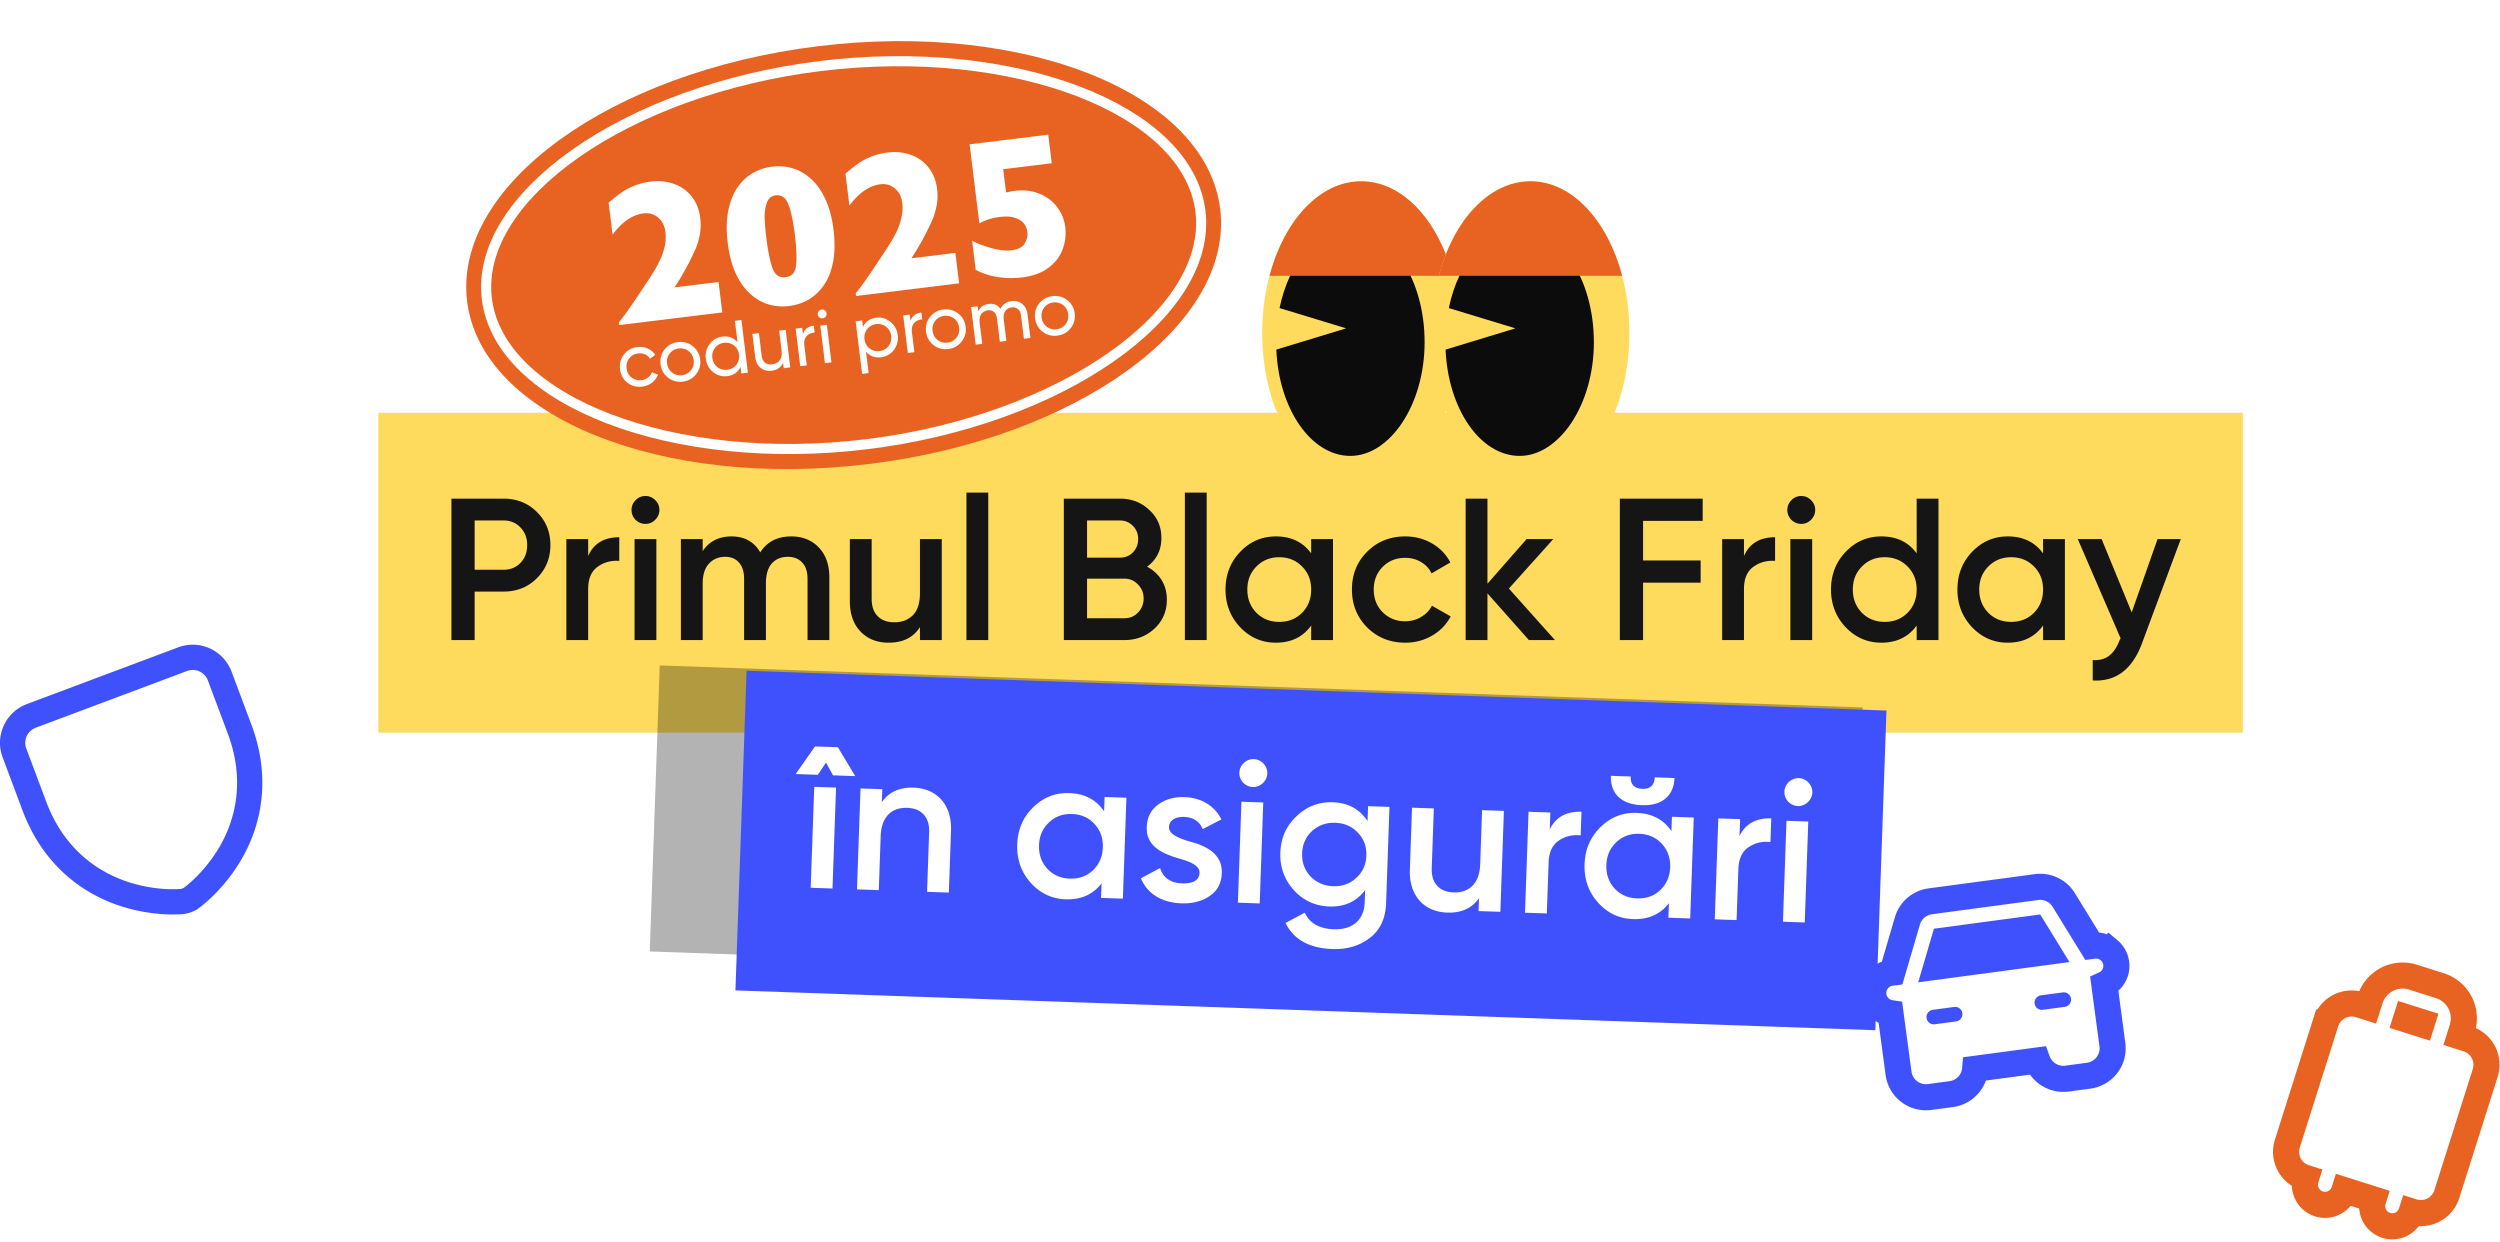
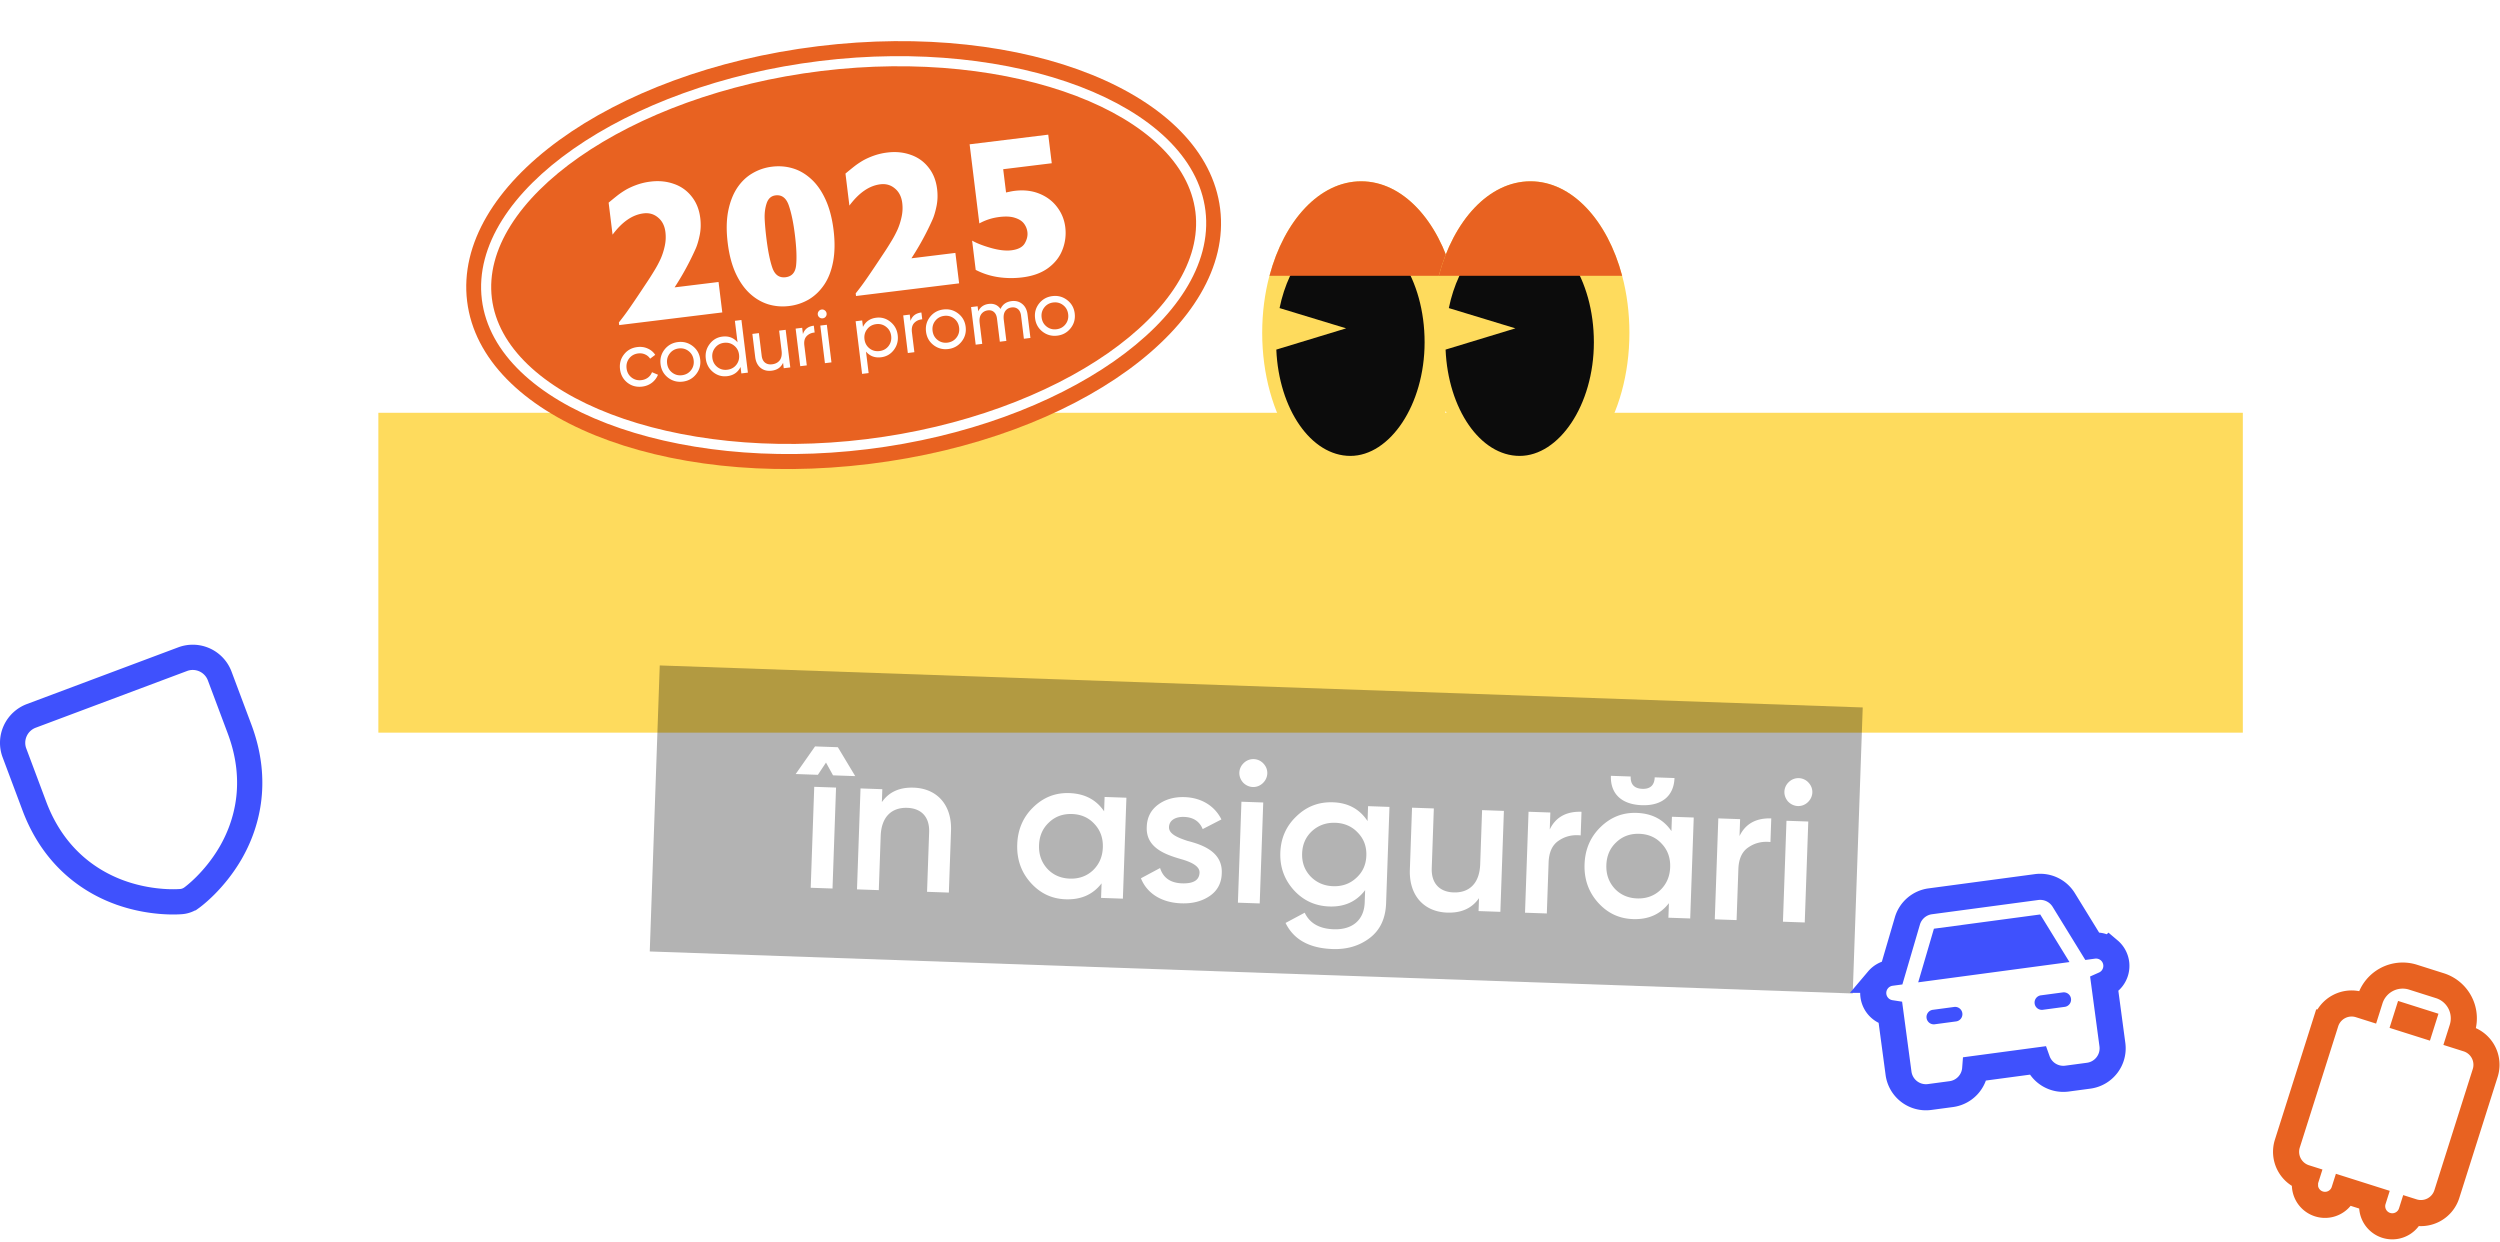
<svg xmlns="http://www.w3.org/2000/svg" width="594" height="295" fill="none">
  <path fill="#FEDB5D" d="M89.897 98.078h443v76h-443z" />
-   <path fill="#151515" d="M119.64 118.478q4.752 0 7.92 3.168 3.216 3.168 3.216 7.872 0 4.656-3.216 7.872-3.168 3.168-7.92 3.168h-6.864v11.52h-5.52v-33.6zm0 16.896q2.448 0 4.032-1.632 1.584-1.68 1.584-4.224t-1.584-4.176q-1.584-1.68-4.032-1.68h-6.864v11.712zm20.108-3.264q1.968-4.464 7.392-4.464v5.616q-2.976-.192-5.184 1.44-2.208 1.584-2.208 5.28v12.096h-5.184v-24h5.184zm15.918-8.592q-.96.96-2.304.96t-2.352-.96q-.96-1.008-.96-2.352t.96-2.304a3.12 3.12 0 0 1 2.352-1.008q1.392 0 2.352 1.008.96.96.96 2.304t-1.008 2.352m-4.896 28.56v-24h5.184v24zm37.212-24.624q4.08 0 6.576 2.64t2.496 7.104v14.88h-5.184v-14.544q0-2.496-1.248-3.84-1.248-1.392-3.408-1.392-2.4 0-3.84 1.584-1.392 1.584-1.392 4.752v13.44h-5.184v-14.544q0-2.496-1.2-3.84-1.152-1.392-3.312-1.392-2.352 0-3.84 1.632-1.488 1.584-1.488 4.704v13.44h-5.184v-24h5.184v2.88q2.304-3.504 6.864-3.504 4.608 0 6.816 3.792 2.4-3.792 7.344-3.792m30.596.624h5.184v24h-5.184v-3.072q-2.352 3.696-7.44 3.696-4.128 0-6.672-2.64t-2.544-7.248v-14.736h5.184v14.208q0 2.688 1.44 4.128t3.936 1.44q2.736 0 4.416-1.68 1.68-1.728 1.68-5.232zm11.046 24v-35.04h5.184v35.04zm42.915-17.424q2.208 1.152 3.456 3.168t1.248 4.656q0 4.128-2.928 6.864t-7.152 2.736h-14.4v-33.6h13.344q4.128 0 6.96 2.688 2.88 2.64 2.88 6.624 0 4.368-3.408 6.864m-6.432-10.992h-7.824v8.832h7.824q1.824 0 3.072-1.248 1.248-1.296 1.248-3.168t-1.248-3.12q-1.248-1.296-3.072-1.296m1.056 23.232q1.92 0 3.216-1.344 1.344-1.392 1.344-3.36t-1.344-3.312q-1.296-1.392-3.216-1.392h-8.88v9.408zm14.361 5.184v-35.04h5.184v35.04zm30.011-24h5.184v24h-5.184v-3.456q-2.928 4.08-8.4 4.08-4.944 0-8.448-3.648-3.504-3.696-3.504-8.976 0-5.328 3.504-8.976t8.448-3.648q5.472 0 8.4 4.032zm-13.008 17.52q2.16 2.16 5.424 2.16t5.424-2.16q2.16-2.208 2.16-5.52t-2.16-5.472q-2.16-2.208-5.424-2.208t-5.424 2.208q-2.16 2.16-2.16 5.472t2.16 5.52m35.362 7.104q-5.424 0-9.072-3.648-3.6-3.648-3.6-8.976 0-5.376 3.6-8.976 3.648-3.648 9.072-3.648 3.504 0 6.384 1.68t4.32 4.512l-4.464 2.592a5.97 5.97 0 0 0-2.496-2.688q-1.632-1.008-3.792-1.008-3.168 0-5.328 2.16-2.112 2.16-2.112 5.376t2.112 5.376q2.16 2.16 5.328 2.16 2.112 0 3.792-1.008 1.728-1.008 2.592-2.688l4.464 2.544q-1.536 2.88-4.416 4.56t-6.384 1.68m35.563-.624h-6.192l-9.84-11.088v11.088h-5.184v-33.6h5.184v20.208l9.312-10.608h6.336l-10.56 11.76zm35.103-28.32h-14.16v9.408h13.68v5.28h-13.68v13.632h-5.52v-33.6h19.68zm9.812 8.352q1.968-4.464 7.392-4.464v5.616q-2.976-.192-5.184 1.44-2.208 1.584-2.208 5.28v12.096h-5.184v-24h5.184zm15.918-8.592q-.96.96-2.304.96t-2.352-.96q-.96-1.008-.96-2.352t.96-2.304a3.12 3.12 0 0 1 2.352-1.008q1.392 0 2.352 1.008.96.96.96 2.304t-1.008 2.352m-4.896 28.56v-24h5.184v24zm30.011-33.6h5.184v33.6H455.4v-3.456q-2.928 4.08-8.4 4.08-4.944 0-8.448-3.648-3.504-3.696-3.504-8.976 0-5.328 3.504-8.976t8.448-3.648q5.472 0 8.4 4.032zm-13.008 27.12q2.16 2.16 5.424 2.16t5.424-2.16q2.16-2.208 2.16-5.52t-2.16-5.472q-2.16-2.208-5.424-2.208t-5.424 2.208q-2.16 2.16-2.16 5.472t2.16 5.52m43.043-17.52h5.184v24h-5.184v-3.456q-2.928 4.08-8.4 4.08-4.944 0-8.448-3.648-3.504-3.696-3.504-8.976 0-5.328 3.504-8.976t8.448-3.648q5.472 0 8.4 4.032zm-13.008 17.52q2.16 2.16 5.424 2.16t5.424-2.16q2.16-2.208 2.16-5.52t-2.16-5.472q-2.16-2.208-5.424-2.208t-5.424 2.208q-2.16 2.16-2.16 5.472t2.16 5.52m40.21-17.52h5.52l-9.216 24.768q-3.456 9.312-11.712 8.832v-4.848q2.448.144 3.936-1.056 1.488-1.152 2.448-3.648l.24-.48-10.176-23.568h5.664l7.152 17.424z" />
  <g fill="#000" opacity=".3">
    <path d="m156.756 158.109 285.826 9.981-2.373 67.959-285.826-9.981z" />
    <path d="m190.195 175.686 5.181.181-1.173 33.579-5.181-.18.121-3.454q-3.069 3.975-8.538 3.784-4.94-.173-8.315-3.941-3.374-3.816-3.189-9.092.186-5.325 3.815-8.849t8.571-3.351q5.468.192 8.254 4.323zm-13.947 26.65q2.084 2.234 5.345 2.347 3.262.114 5.497-1.969 2.235-2.131 2.351-5.441.115-3.31-1.968-5.544-2.082-2.282-5.343-2.396-3.263-.114-5.498 2.017-2.235 2.084-2.35 5.393-.116 3.31 1.966 5.593m28.213-2.329q.48 2.754 2.491 4.313 2.013 1.512 4.987 1.615 4.125.144 6.292-2.758l4.182 2.644q-3.732 5.105-10.688 4.862-5.853-.205-9.326-3.88-3.472-3.723-3.282-9.192.188-5.373 3.863-8.847 3.678-3.522 9.242-3.327 5.277.184 8.506 3.995 3.277 3.813 3.093 9.089-.028.816-.268 2.152zm.099-4.223 14.104.492q-.426-2.945-2.293-4.499-1.818-1.552-4.361-1.641-2.878-.1-4.852 1.416-1.974 1.515-2.598 4.232m54.829-8.076 5.181.181-.838 23.985-5.18-.18.12-3.454q-3.068 3.975-8.537 3.784-4.941-.173-8.316-3.941-3.372-3.816-3.188-9.092.185-5.325 3.815-8.849t8.57-3.351q5.469.192 8.254 4.323zm-13.611 17.056q2.083 2.234 5.345 2.348 3.263.113 5.496-1.97 2.236-2.131 2.351-5.441.116-3.31-1.967-5.544-2.082-2.282-5.344-2.396t-5.498 2.017q-2.233 2.083-2.349 5.394-.116 3.309 1.966 5.592m28.912-9.893q-.042 1.199 1.228 1.964 1.32.718 3.173 1.311 1.901.547 3.797 1.285 1.896.74 3.134 2.415 1.287 1.63 1.202 4.077-.12 3.453-2.875 5.327-2.708 1.873-6.737 1.734-3.55-.125-6.04-1.7-2.491-1.576-3.55-4.255l4.552-2.434q1.126 3.497 5.204 3.639 4.077.143 4.171-2.544.04-1.15-1.278-1.917-1.27-.765-3.172-1.312a65 65 0 0 1-3.748-1.331 7.6 7.6 0 0 1-3.185-2.321q-1.24-1.628-1.156-4.027.116-3.31 2.681-5.237 2.612-1.926 6.354-1.796 2.974.104 5.23 1.528a8.8 8.8 0 0 1 3.47 3.771l-4.45 2.294q-1.152-2.778-4.414-2.892-1.487-.051-2.518.585-1.03.588-1.073 1.836m22.261-10.414q-.993.925-2.336.879-1.344-.047-2.317-1.041-.924-1.041-.878-2.384t1.04-2.27a3.13 3.13 0 0 1 2.386-.925 3.13 3.13 0 0 1 2.315 1.09q.927.992.879 2.336-.046 1.343-1.089 2.315m-5.89 28.372.838-23.986 5.181.181-.838 23.986zm30.927-22.935 5.085.178-.8 22.882q-.19 5.469-3.891 8.269-3.699 2.8-8.832 2.621-8.3-.29-11.167-6.201l4.552-2.435q1.742 3.759 6.875 3.939 3.357.117 5.291-1.593 1.978-1.66 2.088-4.778l.102-2.926q-3.072 4.071-8.493 3.882-5.085-.177-8.461-3.898-3.375-3.768-3.195-8.901.179-5.133 3.806-8.608 3.63-3.523 8.714-3.346 5.421.19 8.202 4.465zm-13.694 16.668q2.13 2.236 5.393 2.35t5.496-1.969q2.282-2.082 2.394-5.296t-2.019-5.45q-2.083-2.234-5.345-2.348-3.263-.114-5.544 1.968-2.235 2.084-2.347 5.297-.111 3.214 1.972 5.448m40.783-15.722 5.181.181-.837 23.985-5.181-.18.107-3.071q-2.48 3.612-7.564 3.435-4.126-.145-6.576-2.872t-2.29-7.332l.515-14.727 5.18.181-.495 14.199q-.094 2.686 1.295 4.176t3.883 1.576q2.735.096 4.472-1.524 1.739-1.669 1.862-5.171zm16.08 4.596q2.122-4.392 7.543-4.203l-.196 5.612q-2.967-.295-5.231 1.259-2.262 1.506-2.391 5.199l-.422 12.089-5.181-.181.838-23.985 5.18.181zm21.872-5.768q-3.599-.126-5.553-1.923-1.905-1.844-1.792-5.058l4.701.165q-.1 2.83 2.779 2.93 2.831.1 2.929-2.731l4.702.164q-.113 3.214-2.189 4.919-2.028 1.658-5.577 1.534m7.156 2.747 5.181.181-.838 23.986-5.18-.181.12-3.454q-3.069 3.976-8.537 3.784-4.941-.172-8.316-3.94-3.372-3.816-3.188-9.093.186-5.325 3.815-8.848t8.57-3.351q5.469.19 8.254 4.322zm-13.611 17.056q2.082 2.234 5.345 2.348t5.496-1.97q2.235-2.131 2.351-5.441.115-3.31-1.967-5.544-2.082-2.282-5.344-2.396t-5.498 2.017q-2.233 2.084-2.349 5.394t1.966 5.592m29.671-12.46q2.122-4.393 7.543-4.204l-.196 5.613q-2.967-.296-5.231 1.258-2.262 1.506-2.391 5.2l-.422 12.088-5.181-.18.838-23.986 5.181.181zm16.208-8.032q-.992.927-2.336.879-1.343-.046-2.317-1.041-.924-1.041-.877-2.384.047-1.344 1.04-2.269a3.12 3.12 0 0 1 2.385-.926q1.392.05 2.316 1.09.926.993.879 2.336t-1.09 2.315m-5.889 28.372.837-23.985 5.181.181-.838 23.985z" />
  </g>
-   <path fill="#3F51FD" d="m177.391 159.367 270.835 9.458-2.652 75.953-270.835-9.457z" />
  <path fill="#fff" d="m197.928 184.221-1.671-3.036-1.927 2.91-5.277-.184 4.6-6.563 5.421.189 4.131 6.868zm-.123 26.892-5.181-.181.838-23.985 5.181.181zm19.292-23.965c5.516.192 9.079 4.063 8.865 10.203l-.514 14.727-5.181-.181.496-14.199c.125-3.598-1.869-5.637-5.179-5.752-3.646-.127-6.171 2.042-6.333 6.695l-.449 12.856-5.181-.181.837-23.985 5.181.181-.107 3.07c1.669-2.391 4.159-3.553 7.565-3.434m45.237 5.614.119-3.406 5.181.181-.838 23.985-5.181-.181.121-3.454c-2.062 2.666-4.891 3.912-8.537 3.785-3.31-.116-6.051-1.412-8.316-3.941s-3.311-5.591-3.188-9.093c.124-3.549 1.379-6.483 3.815-8.848 2.436-2.364 5.26-3.466 8.57-3.351 3.646.127 6.381 1.568 8.254 4.323m-13.492 13.649c1.388 1.49 3.186 2.273 5.345 2.348 2.159.076 4.007-.58 5.496-1.969 1.491-1.437 2.274-3.235 2.351-5.441q.115-3.31-1.967-5.544c-1.388-1.538-3.185-2.321-5.344-2.396-2.159-.076-4.007.58-5.498 2.017q-2.233 2.084-2.35 5.393c-.077 2.207.579 4.055 1.967 5.592m28.912-9.893c-.055 1.583 1.931 2.469 4.4 3.276 3.666.944 8.409 2.647 8.134 7.776-.08 2.303-1.055 4.094-2.876 5.327-1.82 1.234-4.05 1.828-6.736 1.734-4.749-.166-8.177-2.399-9.59-5.954l4.551-2.435q1.103 3.497 5.205 3.64c2.734.096 4.109-.769 4.171-2.544.054-1.535-1.929-2.517-4.45-3.229-3.566-1.037-8.361-2.645-8.089-7.679.077-2.207.955-3.953 2.68-5.238 1.726-1.284 3.86-1.882 6.355-1.795 3.982.139 7.13 2.122 8.7 5.299l-4.45 2.294c-.752-1.851-2.256-2.816-4.414-2.892-1.967-.069-3.532.741-3.591 2.42m22.261-10.413c-1.341 1.25-3.355 1.179-4.653-.163-1.249-1.388-1.178-3.403.162-4.653a3.25 3.25 0 0 1 4.701.164c1.25 1.341 1.18 3.356-.21 4.652m-.709 28.553-5.181-.181.838-23.986 5.181.181zm25.622-19.566.123-3.55 5.085.178-.799 22.882c-.127 3.645-1.423 6.386-3.891 8.269s-5.427 2.74-8.832 2.621c-5.517-.192-9.24-2.244-11.167-6.201l4.552-2.435c1.162 2.49 3.469 3.819 6.875 3.938 4.461.156 7.233-2.197 7.378-6.37l.103-2.926q-3.096 4.07-8.493 3.882c-3.406-.119-6.194-1.417-8.461-3.898-2.265-2.528-3.314-5.495-3.195-8.901.118-3.406 1.372-6.292 3.806-8.608 2.436-2.365 5.308-3.465 8.714-3.346q5.397.188 8.202 4.465m-13.571 13.118q2.156 2.236 5.394 2.35c2.158.075 4.006-.581 5.496-1.97 1.537-1.387 2.319-3.137 2.394-5.295s-.582-3.959-2.019-5.45c-1.389-1.489-3.187-2.273-5.345-2.348q-3.238-.113-5.544 1.968c-1.49 1.389-2.271 3.138-2.347 5.297-.075 2.159.583 3.959 1.971 5.448m40.335-2.866.449-12.856 5.181.181-.837 23.985-5.181-.181.107-3.07c-1.668 2.391-4.159 3.553-7.564 3.434-5.517-.192-9.08-4.063-8.866-10.203l.515-14.727 5.18.181-.496 14.199c-.125 3.598 1.869 5.637 5.179 5.752 3.646.127 6.171-2.042 6.333-6.695m16.669-12.29-.14 4.03c1.399-2.929 3.945-4.329 7.543-4.203l-.196 5.612q-2.943-.318-5.231 1.258c-1.524 1.004-2.306 2.754-2.391 5.2l-.422 12.089-5.181-.181.837-23.986zm21.732-1.738c-4.798-.168-7.494-2.711-7.345-6.981l4.701.164c-.066 1.871.86 2.864 2.779 2.931 1.871.065 2.864-.861 2.929-2.731l4.701.164c-.149 4.269-3.016 6.619-7.765 6.453m7.037 6.153.119-3.406 5.181.181-.838 23.985-5.181-.18.121-3.454c-2.062 2.665-4.891 3.911-8.537 3.784-3.31-.116-6.051-1.412-8.316-3.941s-3.311-5.591-3.188-9.092c.124-3.55 1.379-6.484 3.815-8.849 2.436-2.364 5.26-3.466 8.57-3.351 3.646.128 6.381 1.568 8.254 4.323m-13.493 13.649c1.389 1.49 3.187 2.273 5.346 2.348 2.158.076 4.006-.58 5.496-1.969 1.491-1.437 2.274-3.235 2.351-5.441q.116-3.31-1.968-5.544c-1.387-1.538-3.184-2.321-5.343-2.396-2.159-.076-4.007.58-5.498 2.017q-2.234 2.084-2.35 5.393c-.077 2.207.579 4.055 1.966 5.592m29.812-16.489-.14 4.029c1.399-2.929 3.945-4.329 7.543-4.203l-.196 5.613q-2.942-.32-5.231 1.258c-1.524 1.003-2.306 2.753-2.391 5.2l-.422 12.088-5.181-.181.838-23.985zm16.068-4.002c-1.34 1.25-3.355 1.18-4.653-.162-1.248-1.389-1.178-3.403.163-4.653a3.247 3.247 0 0 1 4.701.164c1.25 1.34 1.179 3.355-.211 4.651m-.709 28.553-5.181-.181.838-23.985 5.181.18z" />
  <g filter="url(#a)">
    <path fill="#fff" d="m46.45 154.428-35.958 13.475a3.836 3.836 0 0 0-2.248 4.943l4.716 12.585c4.44 11.848 12.866 16.879 19.153 19.014 6.771 2.296 12.466 1.803 12.713 1.779.34-.032.666-.154.944-.354.202-.145 4.812-3.512 8.413-9.695 3.322-5.736 6.367-15.066 1.927-26.914l-4.716-12.585a3.84 3.84 0 0 0-4.944-2.248m-1.846 18.545-7.87 17.302a1.94 1.94 0 0 1-1.074 1.004 1.919 1.919 0 0 1-1.47-.051l-7.414-3.372a1.922 1.922 0 0 1 1.59-3.498l5.663 2.581 7.073-15.555a1.924 1.924 0 0 1 3.153-.516 1.93 1.93 0 0 1 .516 1.377c-.009.252-.067.5-.172.73z" />
    <path stroke="#3F51FD" stroke-width="6" d="M45.398 151.618a6.84 6.84 0 0 1 8.805 4.005l4.716 12.586c4.833 12.896 1.508 23.171-2.14 29.47l-.004.005c-3.898 6.693-8.88 10.354-9.256 10.624h-.002c-.708.509-1.539.82-2.408.902-.464.044-6.63.561-13.959-1.924l-.001-.001c-6.906-2.344-16.165-7.904-20.998-20.801l-4.716-12.586a6.84 6.84 0 0 1 4.004-8.805z" />
  </g>
  <path fill="#FEDB5D" d="M346.907 79.076c0 19.885-10.524 36.002-23.505 36.002s-23.506-16.117-23.506-36.002c0-4.79.611-9.363 1.72-13.54 3.495-13.172 11.934-22.458 21.786-22.458s18.291 9.285 21.785 22.458c1.109 4.18 1.72 8.753 1.72 13.54" />
  <path fill="#0C0C0C" d="M320.847 54.305c-7.893 0-14.575 7.944-16.824 18.895l15.82 4.815-16.591 5.05c.59 14.1 8.241 25.259 17.598 25.259s17.636-12.093 17.636-27.01c0-14.915-7.897-27.01-17.636-27.01z" />
  <path fill="#E86221" d="M345.201 65.536h-43.57c3.494-13.172 11.933-22.458 21.785-22.458s18.291 9.285 21.785 22.458" />
  <path fill="#FEDB5D" d="M387.149 79.076c0 19.885-10.524 36.002-23.505 36.002s-23.505-16.117-23.505-36.002c0-4.79.611-9.363 1.72-13.54 3.494-13.172 11.933-22.458 21.785-22.458s18.291 9.285 21.785 22.458c1.109 4.18 1.72 8.753 1.72 13.54" />
  <path fill="#0C0C0C" d="M361.065 54.305c-7.893 0-14.574 7.944-16.823 18.895l15.82 4.815-16.591 5.05c.59 14.1 8.241 25.259 17.598 25.259s17.636-12.093 17.636-27.01c0-14.915-7.897-27.01-17.636-27.01z" />
  <path fill="#E86221" d="M385.424 65.536h-43.57c3.494-13.172 11.933-22.458 21.785-22.458s18.291 9.285 21.785 22.458" />
  <g clip-path="url(#b)">
    <path fill="#E86221" d="M206.543 110.239c49.407-6.066 86.732-33.203 83.366-60.612s-46.146-44.709-95.553-38.643-86.731 33.204-83.366 60.612 46.146 44.709 95.553 38.643" />
    <path fill="#E86221" stroke="#fff" stroke-width="2.4" d="M205.968 105.539c-45.952 5.643-87.299-10.165-90.289-34.518-2.991-24.353 33.305-49.694 79.256-55.336s87.299 10.166 90.289 34.519-33.305 49.693-79.256 55.335Z" />
    <path fill="#fff" d="m171.616 74.233-24.495 3.008-.077-.628a62 62 0 0 0 2.714-3.663q1.464-2.115 3.754-5.585a69 69 0 0 0 1.96-3.074 25 25 0 0 0 1.535-2.88q.608-1.398.952-3.022a9.8 9.8 0 0 0 .143-3.253q-.273-2.233-1.745-3.445-1.451-1.239-3.451-.993-3.955.485-7.361 5.06l-.934-7.608a100 100 0 0 1 2.083-1.696q.818-.643 1.895-1.295 1.1-.654 2.636-1.221a15 15 0 0 1 3.374-.792q2.955-.363 5.523.55a8.98 8.98 0 0 1 4.217 3q1.673 2.085 2.044 5.11.263 2.14-.137 4.078-.399 1.939-.934 3.16a65 65 0 0 1-1.445 3.036 65 65 0 0 1-3.584 6.201L170.728 67zm26.439-19.586q.514 4.186-.098 7.474-.612 3.286-2.131 5.527-1.5 2.215-3.633 3.492a12.1 12.1 0 0 1-4.696 1.569q-2.535.311-4.912-.39-2.379-.722-4.372-2.532t-3.403-4.824q-1.386-3.018-1.903-7.229-.519-4.233.095-7.497.638-3.266 2.108-5.524 1.494-2.262 3.63-3.516a11.9 11.9 0 0 1 4.693-1.591q2.559-.315 4.912.388 2.376.7 4.399 2.553 2.019 1.83 3.408 4.871t1.903 7.229m-9.189 1.128q-.526-4.281-1.444-6.954-.919-2.673-3.152-2.4-1.512.186-2.091 1.816-.557 1.626-.497 3.65.083 2.02.414 4.72.563 4.581 1.435 7.072.894 2.464 3.127 2.19 2.256-.276 2.503-2.881.267-2.63-.295-7.213m39.022 11.55-24.496 3.007-.077-.628a62 62 0 0 0 2.714-3.663q1.464-2.115 3.754-5.585a69 69 0 0 0 1.96-3.074 25 25 0 0 0 1.535-2.88q.609-1.398.952-3.022a9.8 9.8 0 0 0 .144-3.253q-.275-2.233-1.746-3.446-1.451-1.238-3.451-.993-3.955.485-7.36 5.06l-.934-7.607a97 97 0 0 1 2.082-1.696q.818-.643 1.895-1.295 1.1-.655 2.637-1.221a15 15 0 0 1 3.374-.792q2.954-.363 5.522.55 2.565.889 4.217 3 1.673 2.085 2.044 5.11.263 2.14-.136 4.078-.4 1.938-.935 3.16a65 65 0 0 1-1.445 3.035 65 65 0 0 1-3.584 6.202l10.445-1.282zm25.221-13.346a10.9 10.9 0 0 1-.666 5.348q-.982 2.575-3.408 4.362-2.405 1.759-6.127 2.216a21 21 0 0 1-5.794-.068 17.1 17.1 0 0 1-5.287-1.712l-.854-6.956q1.626.934 4.464 1.743 2.862.806 4.863.56 2.373-.291 3.175-1.642.8-1.373.637-2.699a4.15 4.15 0 0 0-.813-2.002q-.678-.907-2.128-1.368-1.43-.486-3.732-.203-2.535.312-4.748 1.528l-2.308-18.797 18.68-2.293.834 6.793-11.538 1.416.68 5.537q.366-.093.759-.164.413-.099.576-.118.183-.045.695-.11 3.257-.398 5.891.67 2.634 1.07 4.217 3.19 1.603 2.094 1.932 4.77M152.597 91.856q-2.019.248-3.523-.928-1.507-1.193-1.753-3.194-.245-2 .93-3.505 1.173-1.523 3.192-1.77 1.323-.163 2.455.35 1.131.497 1.781 1.505l-1.212.91a2.65 2.65 0 0 0-1.195-1.013q-.749-.344-1.642-.234-1.341.164-2.139 1.188-.781 1.02-.615 2.378.164 1.34 1.17 2.142 1.023.799 2.362.634a3.2 3.2 0 0 0 1.558-.608 2.9 2.9 0 0 0 .949-1.277l1.417.606a4.45 4.45 0 0 1-1.435 1.899q-.995.756-2.3.917m12.805-2.95q-1.209 1.525-3.174 1.767-1.965.241-3.508-.947-1.524-1.191-1.768-3.174-.243-1.984.948-3.508 1.209-1.527 3.174-1.768t3.508.948 1.786 3.171-.966 3.51m-3.361.249q1.34-.165 2.14-1.188.799-1.023.632-2.38-.166-1.359-1.19-2.158-1.023-.799-2.362-.635-1.323.163-2.122 1.186-.8 1.023-.632 2.38.166 1.359 1.189 2.158 1.023.8 2.345.637m12.568-12.932 1.555-.191 1.535 12.506-1.554.19-.189-1.536q-.944 1.912-3.159 2.184-1.876.23-3.365-.966-1.49-1.213-1.732-3.178-.241-1.965.914-3.485 1.153-1.538 3.029-1.769 2.216-.272 3.594 1.354zm-1.8 11.628q1.358-.167 2.157-1.19.797-1.04.63-2.399-.166-1.358-1.189-2.157-1.026-.816-2.383-.65-1.34.165-2.137 1.205-.8 1.023-.633 2.381.166 1.357 1.192 2.175 1.023.8 2.363.635m12.312-9.292 1.554-.19 1.097 8.932-1.554.191-.158-1.286q-.76 1.635-2.708 1.874-1.572.192-2.64-.674-1.07-.885-1.278-2.581l-.673-5.485 1.554-.19.663 5.395q.133 1.09.798 1.624.661.517 1.698.39 1.161-.143 1.788-.944.624-.82.44-2.322zm5.659.829q.564-1.757 2.583-2.004l.2 1.626q-1.15.086-1.891.848-.74.762-.56 2.227l.581 4.735-1.555.19-1.096-8.932 1.554-.191zm4.71-3.752a1.03 1.03 0 0 1-.787-.212 1 1 0 0 1-.394-.695 1 1 0 0 1 .214-.77 1 1 0 0 1 .711-.414.98.98 0 0 1 .772.232q.34.267.393.695.052.43-.213.77-.267.34-.696.394m.511 10.655-1.097-8.933 1.554-.191 1.097 8.933zm12.197-10.801q1.876-.23 3.367.983 1.49 1.195 1.73 3.16.241 1.965-.911 3.504-1.156 1.52-3.032 1.75-2.216.272-3.594-1.354l.628 5.11-1.554.19-1.536-12.505 1.554-.191.189 1.536q.943-1.911 3.159-2.183m.773 7.92q1.34-.164 2.14-1.187.797-1.04.63-2.399-.167-1.357-1.19-2.157-1.025-.816-2.365-.652-1.357.166-2.155 1.207-.799 1.023-.632 2.381.166 1.358 1.192 2.175 1.023.8 2.38.633m7.369-7.16q.564-1.757 2.583-2.005l.2 1.626q-1.15.087-1.891.849-.74.762-.56 2.227l.581 4.734-1.555.191-1.096-8.933 1.554-.19zm12.133 4.911q-1.209 1.527-3.174 1.768t-3.507-.947q-1.525-1.191-1.768-3.175-.244-1.982.947-3.507 1.209-1.527 3.174-1.768t3.508.947q1.542 1.19 1.786 3.172.243 1.983-.966 3.51m-3.36.25q1.34-.165 2.139-1.188.8-1.024.633-2.38-.168-1.359-1.19-2.158t-2.363-.635q-1.323.163-2.122 1.186t-.632 2.38 1.19 2.158q1.022.799 2.345.637m15.229-9.868q1.5-.185 2.55.684 1.048.85 1.252 2.513l.682 5.556-1.554.19-.676-5.502q-.127-1.036-.733-1.542-.607-.506-1.5-.396-1 .123-1.524.876-.509.733-.34 2.11l.61 4.966-1.554.19-.676-5.502q-.127-1.036-.716-1.544-.57-.51-1.445-.403-.984.12-1.561.88-.56.759-.393 2.116l.61 4.967-1.554.19-1.097-8.932 1.554-.191.147 1.197q.736-1.541 2.487-1.756 1.804-.222 2.812 1.196.743-1.633 2.619-1.863m14.04 6.437q-1.209 1.527-3.174 1.768-1.965.24-3.507-.948-1.525-1.191-1.769-3.174-.243-1.983.948-3.508 1.209-1.526 3.174-1.767 1.965-.242 3.508.947t1.786 3.172-.966 3.51m-3.36.25q1.34-.165 2.139-1.188.8-1.023.632-2.381-.166-1.357-1.189-2.157t-2.363-.635q-1.323.162-2.122 1.186-.798 1.022-.632 2.38t1.19 2.157q1.023.8 2.345.637" />
  </g>
  <g filter="url(#c)">
    <path fill="#fff" d="m583.346 244.793-4.797-1.52 1.52-4.797a5.03 5.03 0 0 0-3.277-6.317l-6.396-2.027a5.03 5.03 0 0 0-6.317 3.277l-1.521 4.797-4.797-1.52a3.35 3.35 0 0 0-4.211 2.185l-9.121 28.782a3.354 3.354 0 0 0 2.184 4.212l3.199 1.013-1.014 3.199a1.678 1.678 0 0 0 3.198 1.013l1.014-3.198 12.792 4.054-1.013 3.198a1.674 1.674 0 0 0 1.092 2.106c.424.134.884.094 1.279-.11s.692-.559.827-.983l1.013-3.198 3.198 1.014a3.356 3.356 0 0 0 4.212-2.185l9.121-28.783a3.357 3.357 0 0 0-2.185-4.212m-28.309 22.703a1.68 1.68 0 0 1-2.106 1.092 1.68 1.68 0 0 1-1.093-2.106l7.095-22.386a1.674 1.674 0 0 1 2.105-1.093c.424.135.778.432.983.827s.244.855.11 1.279zm7.995 2.533a1.68 1.68 0 0 1-.827.983 1.68 1.68 0 0 1-2.371-1.996l7.094-22.387a1.678 1.678 0 0 1 3.198 1.014zm12.319-27.769-9.594-3.041 1.52-4.797a1.675 1.675 0 0 1 2.105-1.092l6.397 2.027a1.676 1.676 0 0 1 1.092 2.106zm-4.324 30.303a1.676 1.676 0 1 1-3.198-1.014l7.094-22.386a1.678 1.678 0 1 1 3.198 1.013z" />
    <path stroke="#E86221" stroke-width="6.2" d="M577.728 229.204a8.13 8.13 0 0 1 5.297 10.209l-.584 1.842 1.841.584a6.45 6.45 0 0 1 4.204 8.102l-9.121 28.784a6.457 6.457 0 0 1-8.103 4.202l-.243-.077-.077.243a4.778 4.778 0 0 1-9.109-2.886l.077-.243-6.882-2.181-.077.243a4.778 4.778 0 0 1-9.108-2.886l.077-.243-.243-.077a6.454 6.454 0 0 1-4.203-8.102l9.121-28.784a6.45 6.45 0 0 1 3.181-3.779 6.45 6.45 0 0 1 4.921-.424l1.843.584.583-1.843a8.134 8.134 0 0 1 10.209-5.295zm-8.08 7.997 3.684 1.167.154-.486-3.684-1.167z" />
  </g>
  <g filter="url(#d)">
-     <path fill="#fff" d="m499.789 223.772-2.319.311-7.764-12.623a3.46 3.46 0 0 0-3.413-1.619l-25.254 3.383a3.47 3.47 0 0 0-2.866 2.46l-4.168 14.221-2.319.311a1.735 1.735 0 0 0-.822 3.096c.365.279.826.401 1.282.34l1.718-.23 2.302 17.18a3.464 3.464 0 0 0 3.896 2.975l5.154-.69a3.466 3.466 0 0 0 2.976-3.896l-.231-1.718 20.616-2.762.23 1.718a3.47 3.47 0 0 0 3.897 2.976l5.154-.691a3.464 3.464 0 0 0 2.975-3.896l-2.301-17.18 1.718-.23a1.735 1.735 0 0 0 .822-3.096 1.74 1.74 0 0 0-1.283-.34m-32.978 14.911-5.154.69a1.734 1.734 0 0 1-.461-3.436l5.154-.69a1.734 1.734 0 0 1 .461 3.436m25.769-3.452-5.154.69a1.734 1.734 0 1 1-.46-3.436l5.154-.69a1.732 1.732 0 0 1 1.608 2.77 1.74 1.74 0 0 1-1.148.666m-34.815-5.829 3.734-12.742 25.255-3.384 6.956 11.31z" />
+     <path fill="#fff" d="m499.789 223.772-2.319.311-7.764-12.623a3.46 3.46 0 0 0-3.413-1.619l-25.254 3.383a3.47 3.47 0 0 0-2.866 2.46l-4.168 14.221-2.319.311a1.735 1.735 0 0 0-.822 3.096c.365.279.826.401 1.282.34l1.718-.23 2.302 17.18a3.464 3.464 0 0 0 3.896 2.975l5.154-.69a3.466 3.466 0 0 0 2.976-3.896l-.231-1.718 20.616-2.762.23 1.718a3.47 3.47 0 0 0 3.897 2.976l5.154-.691a3.464 3.464 0 0 0 2.975-3.896l-2.301-17.18 1.718-.23a1.735 1.735 0 0 0 .822-3.096 1.74 1.74 0 0 0-1.283-.34m-32.978 14.911-5.154.69a1.734 1.734 0 0 1-.461-3.436l5.154-.69a1.734 1.734 0 0 1 .461 3.436m25.769-3.452-5.154.69a1.734 1.734 0 1 1-.46-3.436l5.154-.69a1.732 1.732 0 0 1 1.608 2.77 1.74 1.74 0 0 1-1.148.666m-34.815-5.829 3.734-12.742 25.255-3.384 6.956 11.31" />
    <path fill="#3F51FD" d="m466.811 238.683-5.154.69a1.734 1.734 0 0 1-.461-3.436l5.154-.69a1.734 1.734 0 0 1 .461 3.436M492.58 235.231l-5.154.69a1.734 1.734 0 1 1-.46-3.436l5.154-.69a1.732 1.732 0 0 1 1.608 2.77 1.74 1.74 0 0 1-1.148.666" />
    <path stroke="#3F51FD" stroke-width="6.2" d="M485.882 206.768a6.58 6.58 0 0 1 3.687.575 6.57 6.57 0 0 1 2.778 2.493l6.708 10.907.323-.044a4.84 4.84 0 0 1 3.381.809l.194.141.187.149a4.837 4.837 0 0 1 .721 6.625 4.8 4.8 0 0 1-1.871 1.479l1.916 14.305a6.56 6.56 0 0 1-1.29 4.856 6.56 6.56 0 0 1-4.347 2.524l-5.154.69a6.57 6.57 0 0 1-7.055-4.301l-14.758 1.977a6.57 6.57 0 0 1-5.674 6.007l-5.154.69a6.57 6.57 0 0 1-7.381-5.636l-1.917-14.305a4.83 4.83 0 0 1-3.101-7.708l.15-.188a4.83 4.83 0 0 1 3.049-1.669l.323-.044 3.601-12.288a6.56 6.56 0 0 1 5.429-4.66zm-23.8 18.928 26.488-3.549-3.401-5.531-21.261 2.849z" />
  </g>
  <defs>
    <filter id="a" width="64.334" height="69.102" x="0" y="148.18" color-interpolation-filters="sRGB" filterUnits="userSpaceOnUse">
      <feFlood flood-opacity="0" result="BackgroundImageFix" />
      <feColorMatrix in="SourceAlpha" result="hardAlpha" values="0 0 0 0 0 0 0 0 0 0 0 0 0 0 0 0 0 0 127 0" />
      <feOffset dx="-2" dy="5" />
      <feComposite in2="hardAlpha" operator="out" />
      <feColorMatrix values="0 0 0 0 0 0 0 0 0 0 0 0 0 0 0 0 0 0 0.29 0" />
      <feBlend in2="BackgroundImageFix" result="effect1_dropShadow_24601_168294" />
      <feBlend in="SourceGraphic" in2="effect1_dropShadow_24601_168294" result="shape" />
    </filter>
    <filter id="c" width="55.815" height="70.836" x="538.072" y="223.695" color-interpolation-filters="sRGB" filterUnits="userSpaceOnUse">
      <feFlood flood-opacity="0" result="BackgroundImageFix" />
      <feColorMatrix in="SourceAlpha" result="hardAlpha" values="0 0 0 0 0 0 0 0 0 0 0 0 0 0 0 0 0 0 127 0" />
      <feOffset dx="2" dy="5" />
      <feComposite in2="hardAlpha" operator="out" />
      <feColorMatrix values="0 0 0 0 0 0 0 0 0 0 0 0 0 0 0 0 0 0 0.3 0" />
      <feBlend in2="BackgroundImageFix" result="effect1_dropShadow_24601_168294" />
      <feBlend in="SourceGraphic" in2="effect1_dropShadow_24601_168294" result="shape" />
    </filter>
    <filter id="d" width="65.971" height="60.195" x="441.982" y="203.609" color-interpolation-filters="sRGB" filterUnits="userSpaceOnUse">
      <feFlood flood-opacity="0" result="BackgroundImageFix" />
      <feColorMatrix in="SourceAlpha" result="hardAlpha" values="0 0 0 0 0 0 0 0 0 0 0 0 0 0 0 0 0 0 127 0" />
      <feOffset dx="-2" dy="4" />
      <feComposite in2="hardAlpha" operator="out" />
      <feColorMatrix values="0 0 0 0 0 0 0 0 0 0 0 0 0 0 0 0 0 0 0.25 0" />
      <feBlend in2="BackgroundImageFix" result="effect1_dropShadow_24601_168294" />
      <feBlend in="SourceGraphic" in2="effect1_dropShadow_24601_168294" result="shape" />
    </filter>
    <clipPath id="b">
      <path fill="#fff" d="M104.896 21.969 283.816 0l12.186 99.255-178.92 21.968z" />
    </clipPath>
  </defs>
</svg>